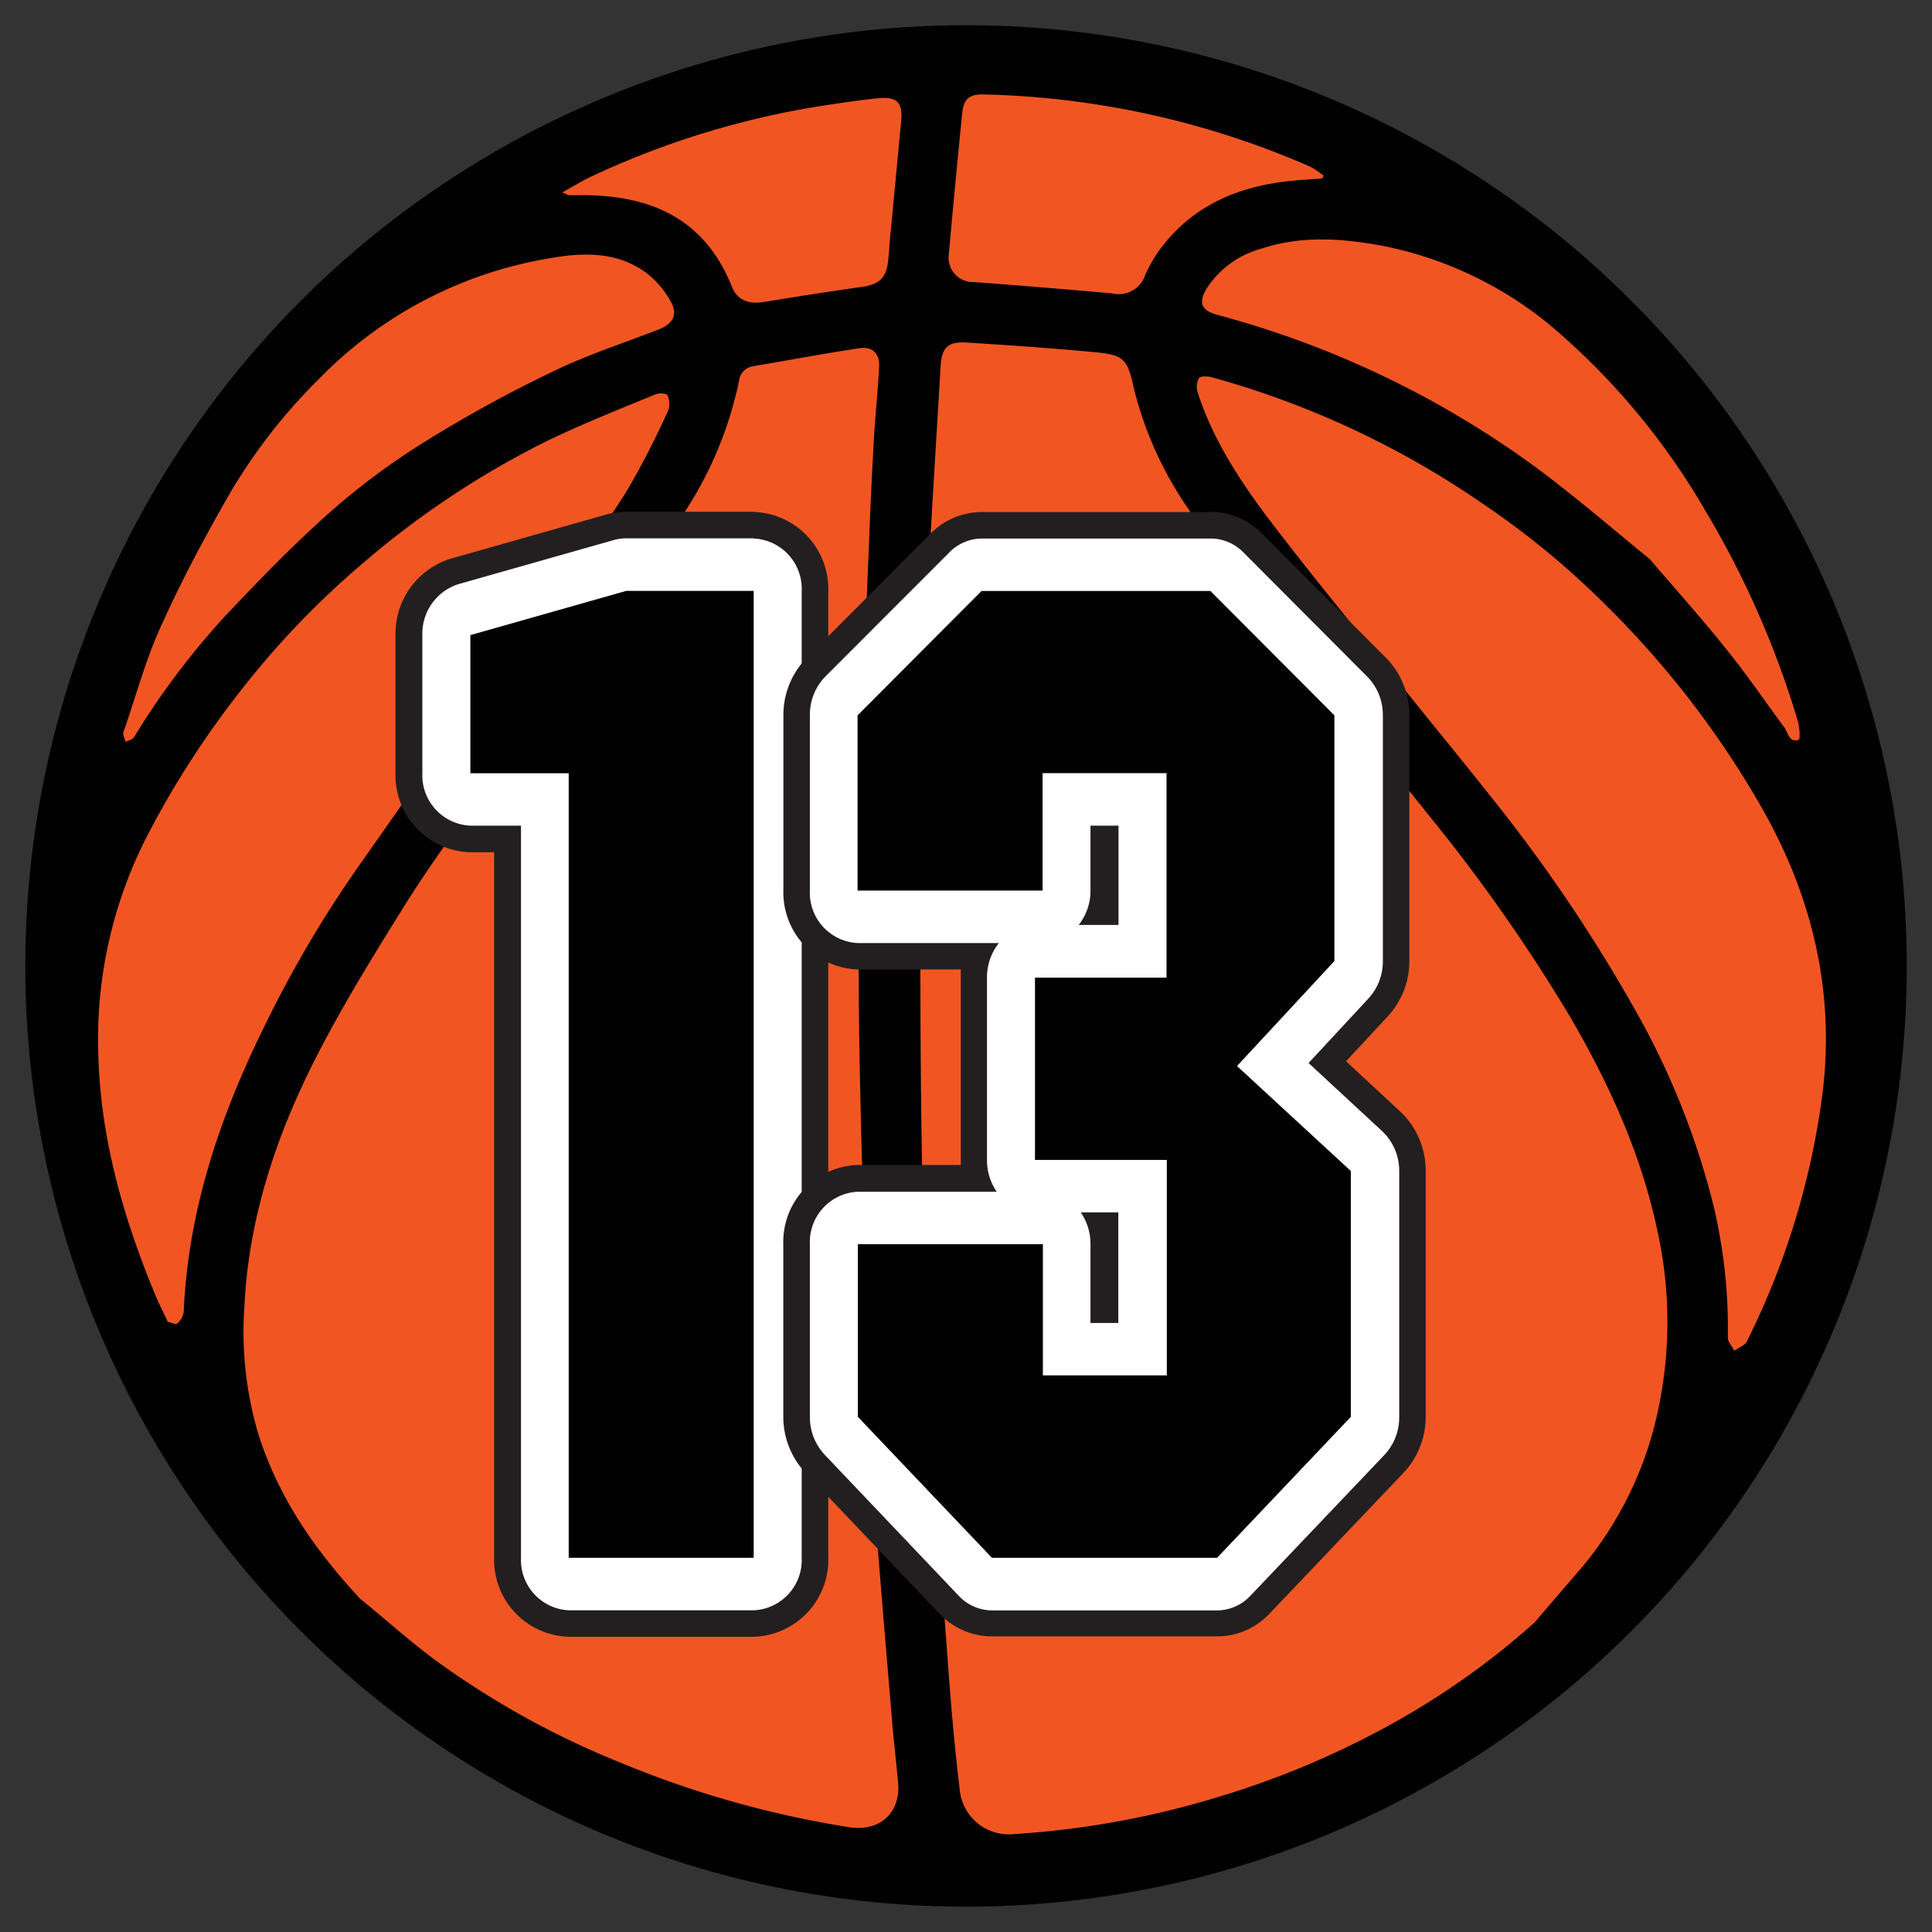
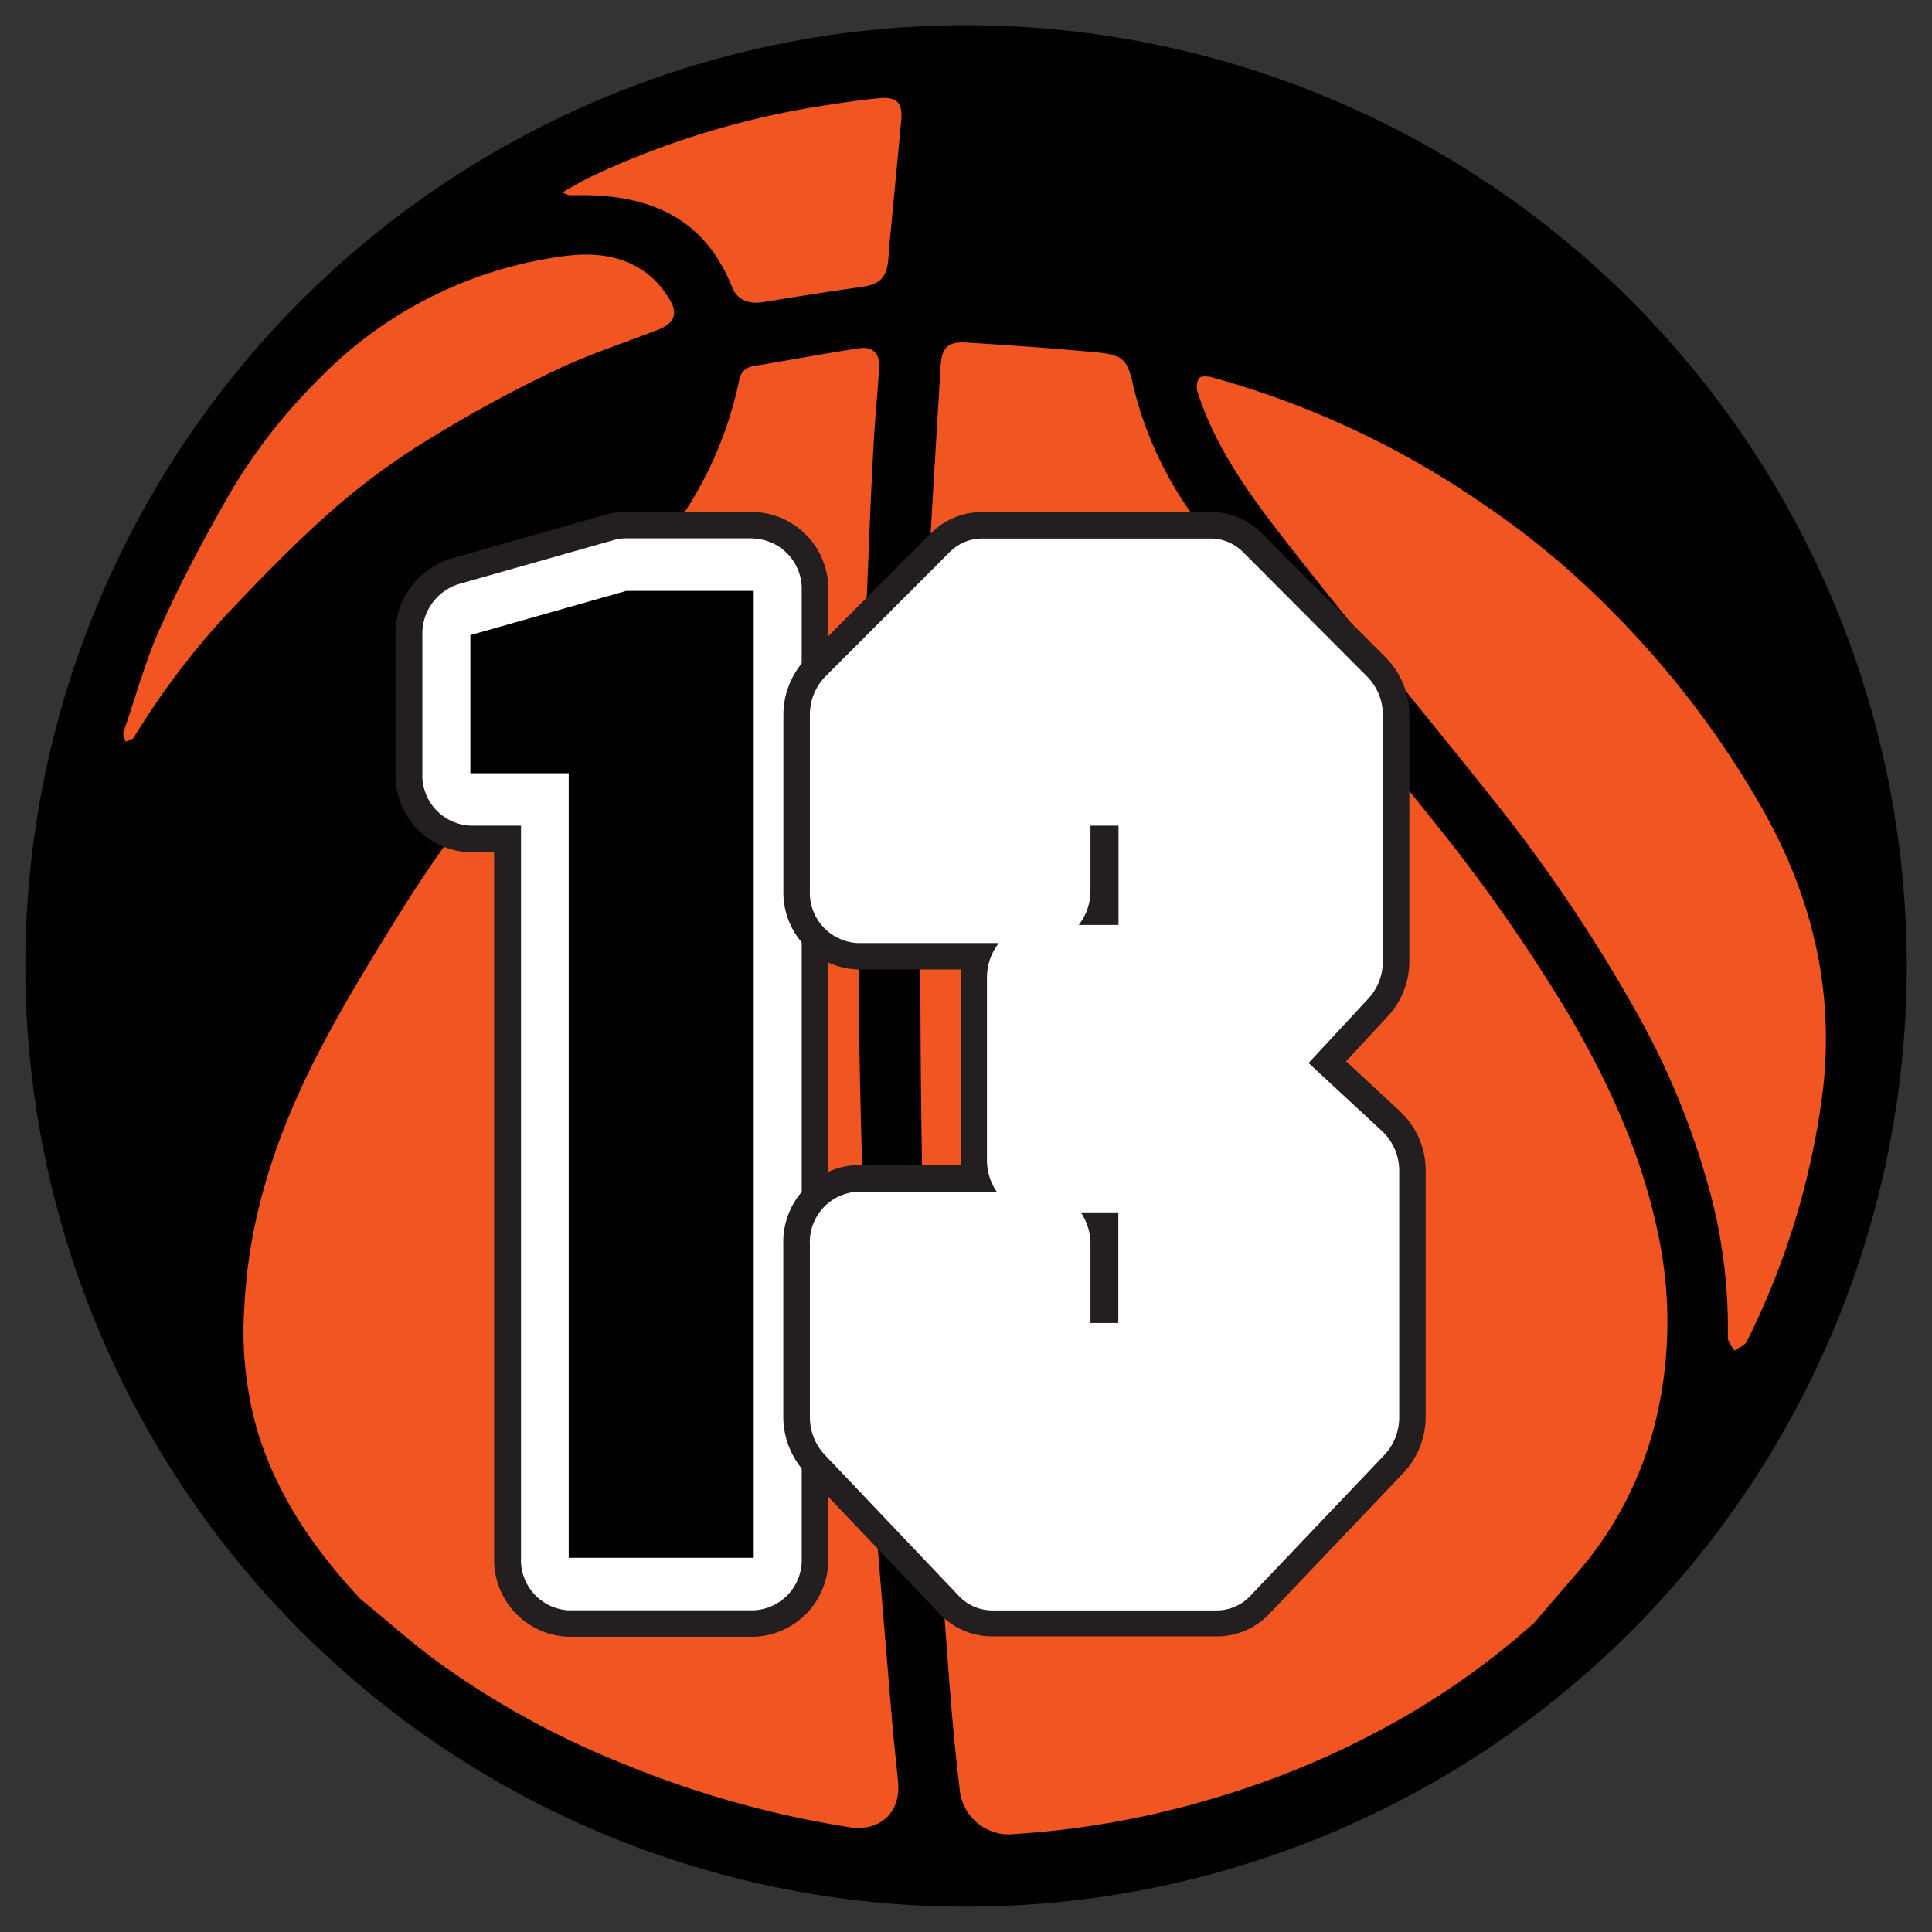
<svg xmlns="http://www.w3.org/2000/svg" id="Слой_1" data-name="Слой 1" viewBox="0 0 198.43 198.43">
  <rect x="0" y="0" width="198.43" height="198.43" fill="#333333" stroke="none" />
  <defs>
    <style>.cls-1{fill:#010101;}.cls-2{fill:#f15622;}.cls-3{fill:#fff;}.cls-4{fill:#231f20;}</style>
  </defs>
  <title>lvlМонтажная область 13</title>
  <circle class="cls-1" cx="99.22" cy="99.21" r="96.62" />
  <path class="cls-2" d="M157.6,166.65a80.12,80.12,0,0,1-15.25,10.73,90.06,90.06,0,0,1-17.16,7.16,91.38,91.38,0,0,1-21,3.83,5.07,5.07,0,0,1-5.62-4.55c-.48-4-.85-8.09-1.15-12.14-.63-8.64-1.3-17.28-1.75-25.92-.48-9.28-.89-18.57-1-27.87-.19-12-.16-24.08-.08-36.11,0-6.58.31-13.16.62-19.73.39-8.16.92-16.32,1.4-24.47.11-1.87.76-2.52,2.65-2.4,4.42.28,8.83.58,13.24,1,2.91.26,3.31.73,3.92,3.57A37.78,37.78,0,0,0,122.57,53c2.83,4.13,5.84,8.16,9,12.08,5,6.28,10.19,12.38,15.18,18.66a176.46,176.46,0,0,1,14.21,20.19c4.14,7,7.55,14.39,9.26,22.44a43.39,43.39,0,0,1-.28,20,37.1,37.1,0,0,1-7.42,14.55C160.87,162.83,159.23,164.73,157.6,166.65Z" />
  <path class="cls-2" d="M37,164.21c-4.66-5-8.43-10.44-10.49-17a36.92,36.92,0,0,1-1.41-13c.44-9.22,3.33-17.76,7.49-25.86,2.6-5.07,5.6-9.94,8.61-14.78,2.2-3.55,4.63-7,7.09-10.34,2.93-4,6.07-7.89,9-11.93,4.22-5.88,8.43-11.78,12.43-17.82a39.15,39.15,0,0,0,6.19-14.39A1.7,1.7,0,0,1,77.4,37.6C81,37,84.61,36.32,88.23,35.77c1.39-.21,2.14.53,2.06,1.93-.12,2.35-.37,4.68-.51,7q-.28,4.83-.47,9.66c-.3,7.68-.68,15.36-.84,23-.19,9.49-.36,19-.23,28.47.17,12.09.64,24.17,1,36.26.1,3.42.15,6.84.4,10.24.61,8.22,1.32,16.44,2,24.65.17,2,.41,4,.6,6.07.29,3.12-1.86,5.1-5,4.62a103.39,103.39,0,0,1-23.53-6.64A88.28,88.28,0,0,1,45,170.72C42.23,168.7,39.68,166.39,37,164.21Z" />
  <path class="cls-2" d="M165.06,62.28a96.42,96.42,0,0,1,15.77,20.48c5.2,9.05,7.6,18.76,6.4,29.17a79.77,79.77,0,0,1-7.82,25.85c-.21.42-.85.64-1.29.95-.23-.46-.67-.92-.66-1.38a54.32,54.32,0,0,0-1.5-13.64,79.78,79.78,0,0,0-8.09-20.11A162,162,0,0,0,153,81.67c-2.82-3.56-5.7-7.06-8.54-10.6-4.54-5.66-9.16-11.26-13.57-17-3.22-4.21-6.21-8.61-7.87-13.73a1.88,1.88,0,0,1,.12-1.5c.19-.25,1-.2,1.4-.07a92.06,92.06,0,0,1,27.9,13.07A85.24,85.24,0,0,1,165.06,62.28Z" />
-   <path class="cls-2" d="M17.22,135.74c-.49-1.06-.95-1.94-1.32-2.86-3.35-8.1-5.7-16.43-5.82-25.27a45.66,45.66,0,0,1,5.16-22,94.08,94.08,0,0,1,9.74-15A88.13,88.13,0,0,1,37.16,57.94,91,91,0,0,1,56.41,45.18C60,43.46,63.69,42,67.36,40.49c.34-.14,1.11-.09,1.18.08a2.08,2.08,0,0,1,.11,1.53,84.39,84.39,0,0,1-4.37,8.48c-2.54,4-5.35,7.81-8.12,11.63-2.66,3.67-5.49,7.23-8.15,10.91-3.73,5.16-7.34,10.41-11,15.59a120.13,120.13,0,0,0-10,17c-4.49,9.15-7.69,18.7-8.14,29a2,2,0,0,1-.68,1.24C18,136.07,17.49,135.8,17.22,135.74Z" />
-   <path class="cls-2" d="M169.45,57.43c-3.44-2.79-7.3-6.13-11.38-9.19A98.22,98.22,0,0,0,125,32.33c-1.6-.44-1.93-1.23-1.1-2.64a9.67,9.67,0,0,1,5.65-4.15c4.19-1.39,8.42-1.05,12.66-.25a38.91,38.91,0,0,1,18.34,9.27,72.38,72.38,0,0,1,14.61,17.91,94.87,94.87,0,0,1,9.49,21.6c.19.62.26,1.86.08,1.91-1,.34-1.08-.76-1.49-1.31-2-2.68-3.87-5.46-6-8.07C174.91,63.66,172.37,60.85,169.45,57.43Z" />
  <path class="cls-2" d="M32.79,38.89A42.87,42.87,0,0,1,56.92,26.45c3.35-.56,6.75-.52,9.62,1.7a9.63,9.63,0,0,1,2.28,2.69c.84,1.42.38,2.38-1.17,3-3.6,1.4-7.29,2.59-10.75,4.26A136.39,136.39,0,0,0,44.23,45a72.91,72.91,0,0,0-9.83,7.16c-4,3.5-7.7,7.32-11.34,11.18a79.53,79.53,0,0,0-9.31,12.4c-.15.23-.56.3-.85.45-.08-.34-.32-.73-.22-1C14,71.42,15,67.56,16.68,64c2.11-4.66,4.54-9.19,7.1-13.62A57.61,57.61,0,0,1,32.79,38.89Z" />
-   <path class="cls-2" d="M135.82,18.32c-1.37.12-2.75.18-4.11.36-5.23.7-9.68,2.82-12.8,7.25a15.46,15.46,0,0,0-1.28,2.28,2.87,2.87,0,0,1-3.42,1.92q-7.08-.63-14.16-1.16a2.51,2.51,0,0,1-2.6-2.87q.65-7.26,1.38-14.51c.14-1.43.74-1.93,2.19-1.89a88.64,88.64,0,0,1,33.53,7.41,9.18,9.18,0,0,1,1.39.93Z" />
  <path class="cls-2" d="M57.76,19.76c1-.57,1.74-1,2.53-1.42A87.59,87.59,0,0,1,85,10.78c1.77-.26,3.55-.54,5.34-.7s2.39.49,2.22,2.31q-.6,6.37-1.21,12.74c0,.48-.07,1-.11,1.43-.16,2-.89,2.65-2.8,2.92-3.35.47-6.7,1-10,1.54-1.53.25-2.72-.19-3.26-1.55-2.9-7.29-8.74-9.55-16-9.42-.24,0-.48,0-.72,0A3.78,3.78,0,0,1,57.76,19.76Z" />
  <path class="cls-3" d="M58.44,166.73a6.54,6.54,0,0,1-6.3-6.75V86.17H48.31A6.54,6.54,0,0,1,42,79.42V65.23a6.69,6.69,0,0,1,4.68-6.52l16-4.54a5.92,5.92,0,0,1,1.61-.23H77.41a6.54,6.54,0,0,1,6.3,6.75V160a6.54,6.54,0,0,1-6.3,6.75Z" />
  <path class="cls-4" d="M77.41,55.31a5.17,5.17,0,0,1,4.93,5.39V160a5.17,5.17,0,0,1-4.93,5.39h-19A5.17,5.17,0,0,1,53.51,160V84.8h-5.2a5.17,5.17,0,0,1-4.93-5.39V65.23A5.33,5.33,0,0,1,47.07,60l16-4.54a4.55,4.55,0,0,1,1.24-.17H77.41m0-2.73H64.29a7.27,7.27,0,0,0-2,.28l-16,4.54a8.06,8.06,0,0,0-5.67,7.84V79.42a7.91,7.91,0,0,0,7.66,8.11h2.47V160a7.91,7.91,0,0,0,7.66,8.11h19A7.91,7.91,0,0,0,85.07,160V60.69a7.91,7.91,0,0,0-7.66-8.11Z" />
  <path class="cls-3" d="M101.88,166.73a6.05,6.05,0,0,1-4.41-1.93L83.71,150.34a7,7,0,0,1-1.89-4.82V127.79a6.54,6.54,0,0,1,6.3-6.75h12.14a7.25,7.25,0,0,1-.25-1.9V100.41a7.2,7.2,0,0,1,.34-2.19H88.11a6.54,6.54,0,0,1-6.3-6.75v-18a7,7,0,0,1,2-4.93L96.54,55.76a6.05,6.05,0,0,1,4.3-1.82h23.51a6.05,6.05,0,0,1,4.3,1.82l12.73,12.77a7,7,0,0,1,2,4.93V98.71a7,7,0,0,1-1.83,4.76l-5.23,5.63,6.56,6a7,7,0,0,1,2.19,5.12v25.25a7,7,0,0,1-1.89,4.82L129.41,164.8a6.05,6.05,0,0,1-4.41,1.93Zm11.63-32.22v-8.63h-.39a7.21,7.21,0,0,1,.25,1.9v6.73Zm0-40.85V86.17h-.14v5.31a7.2,7.2,0,0,1-.34,2.19Z" />
  <path class="cls-4" d="M124.36,55.31a4.71,4.71,0,0,1,3.34,1.42l12.73,12.77a5.62,5.62,0,0,1,1.6,4V98.71a5.64,5.64,0,0,1-1.47,3.83l-6.16,6.64,7.56,7a5.6,5.6,0,0,1,1.75,4.11v25.25a5.64,5.64,0,0,1-1.51,3.88l-13.77,14.47a4.72,4.72,0,0,1-3.42,1.51H101.88a4.72,4.72,0,0,1-3.42-1.51L84.69,149.4a5.64,5.64,0,0,1-1.51-3.88V127.79a5.17,5.17,0,0,1,4.93-5.39h14.26a5.69,5.69,0,0,1-1-3.27V100.41a5.66,5.66,0,0,1,1.22-3.55H88.11a5.17,5.17,0,0,1-4.93-5.39v-18a5.62,5.62,0,0,1,1.6-4L97.51,56.73a4.71,4.71,0,0,1,3.34-1.42h23.51M110.79,95h4.09V84.8H112v6.67A5.66,5.66,0,0,1,110.79,95M112,135.88h2.86V124.52H111a5.69,5.69,0,0,1,1,3.27v8.09m12.34-83.29H100.84a7.41,7.41,0,0,0-5.27,2.22L82.85,67.57a8.38,8.38,0,0,0-2.39,5.89v18a7.91,7.91,0,0,0,7.66,8.11H98.68q0,.41,0,.82v18.72q0,.27,0,.54H88.11a7.91,7.91,0,0,0-7.66,8.11v17.73a8.42,8.42,0,0,0,2.26,5.76l13.77,14.47a7.4,7.4,0,0,0,5.4,2.35H125a7.4,7.4,0,0,0,5.4-2.35l13.77-14.47a8.42,8.42,0,0,0,2.26-5.76V120.27a8.32,8.32,0,0,0-2.63-6.12L138.25,109l4.3-4.63a8.32,8.32,0,0,0,2.2-5.69V73.46a8.38,8.38,0,0,0-2.39-5.89L129.62,54.8a7.41,7.41,0,0,0-5.27-2.22Z" />
  <path class="cls-1" d="M77.41,160h-19V79.42H48.31V65.23l16-4.54H77.41Z" />
-   <path class="cls-1" d="M119.81,100.41v-21H107.08V91.47h-19v-18l12.73-12.77h23.51l12.73,12.77V98.71l-10,10.78,11.69,10.78v25.25L125,160H101.88L88.11,145.52V127.79h19v13.47h12.73V119.13H106.3V100.41Z" />
</svg>